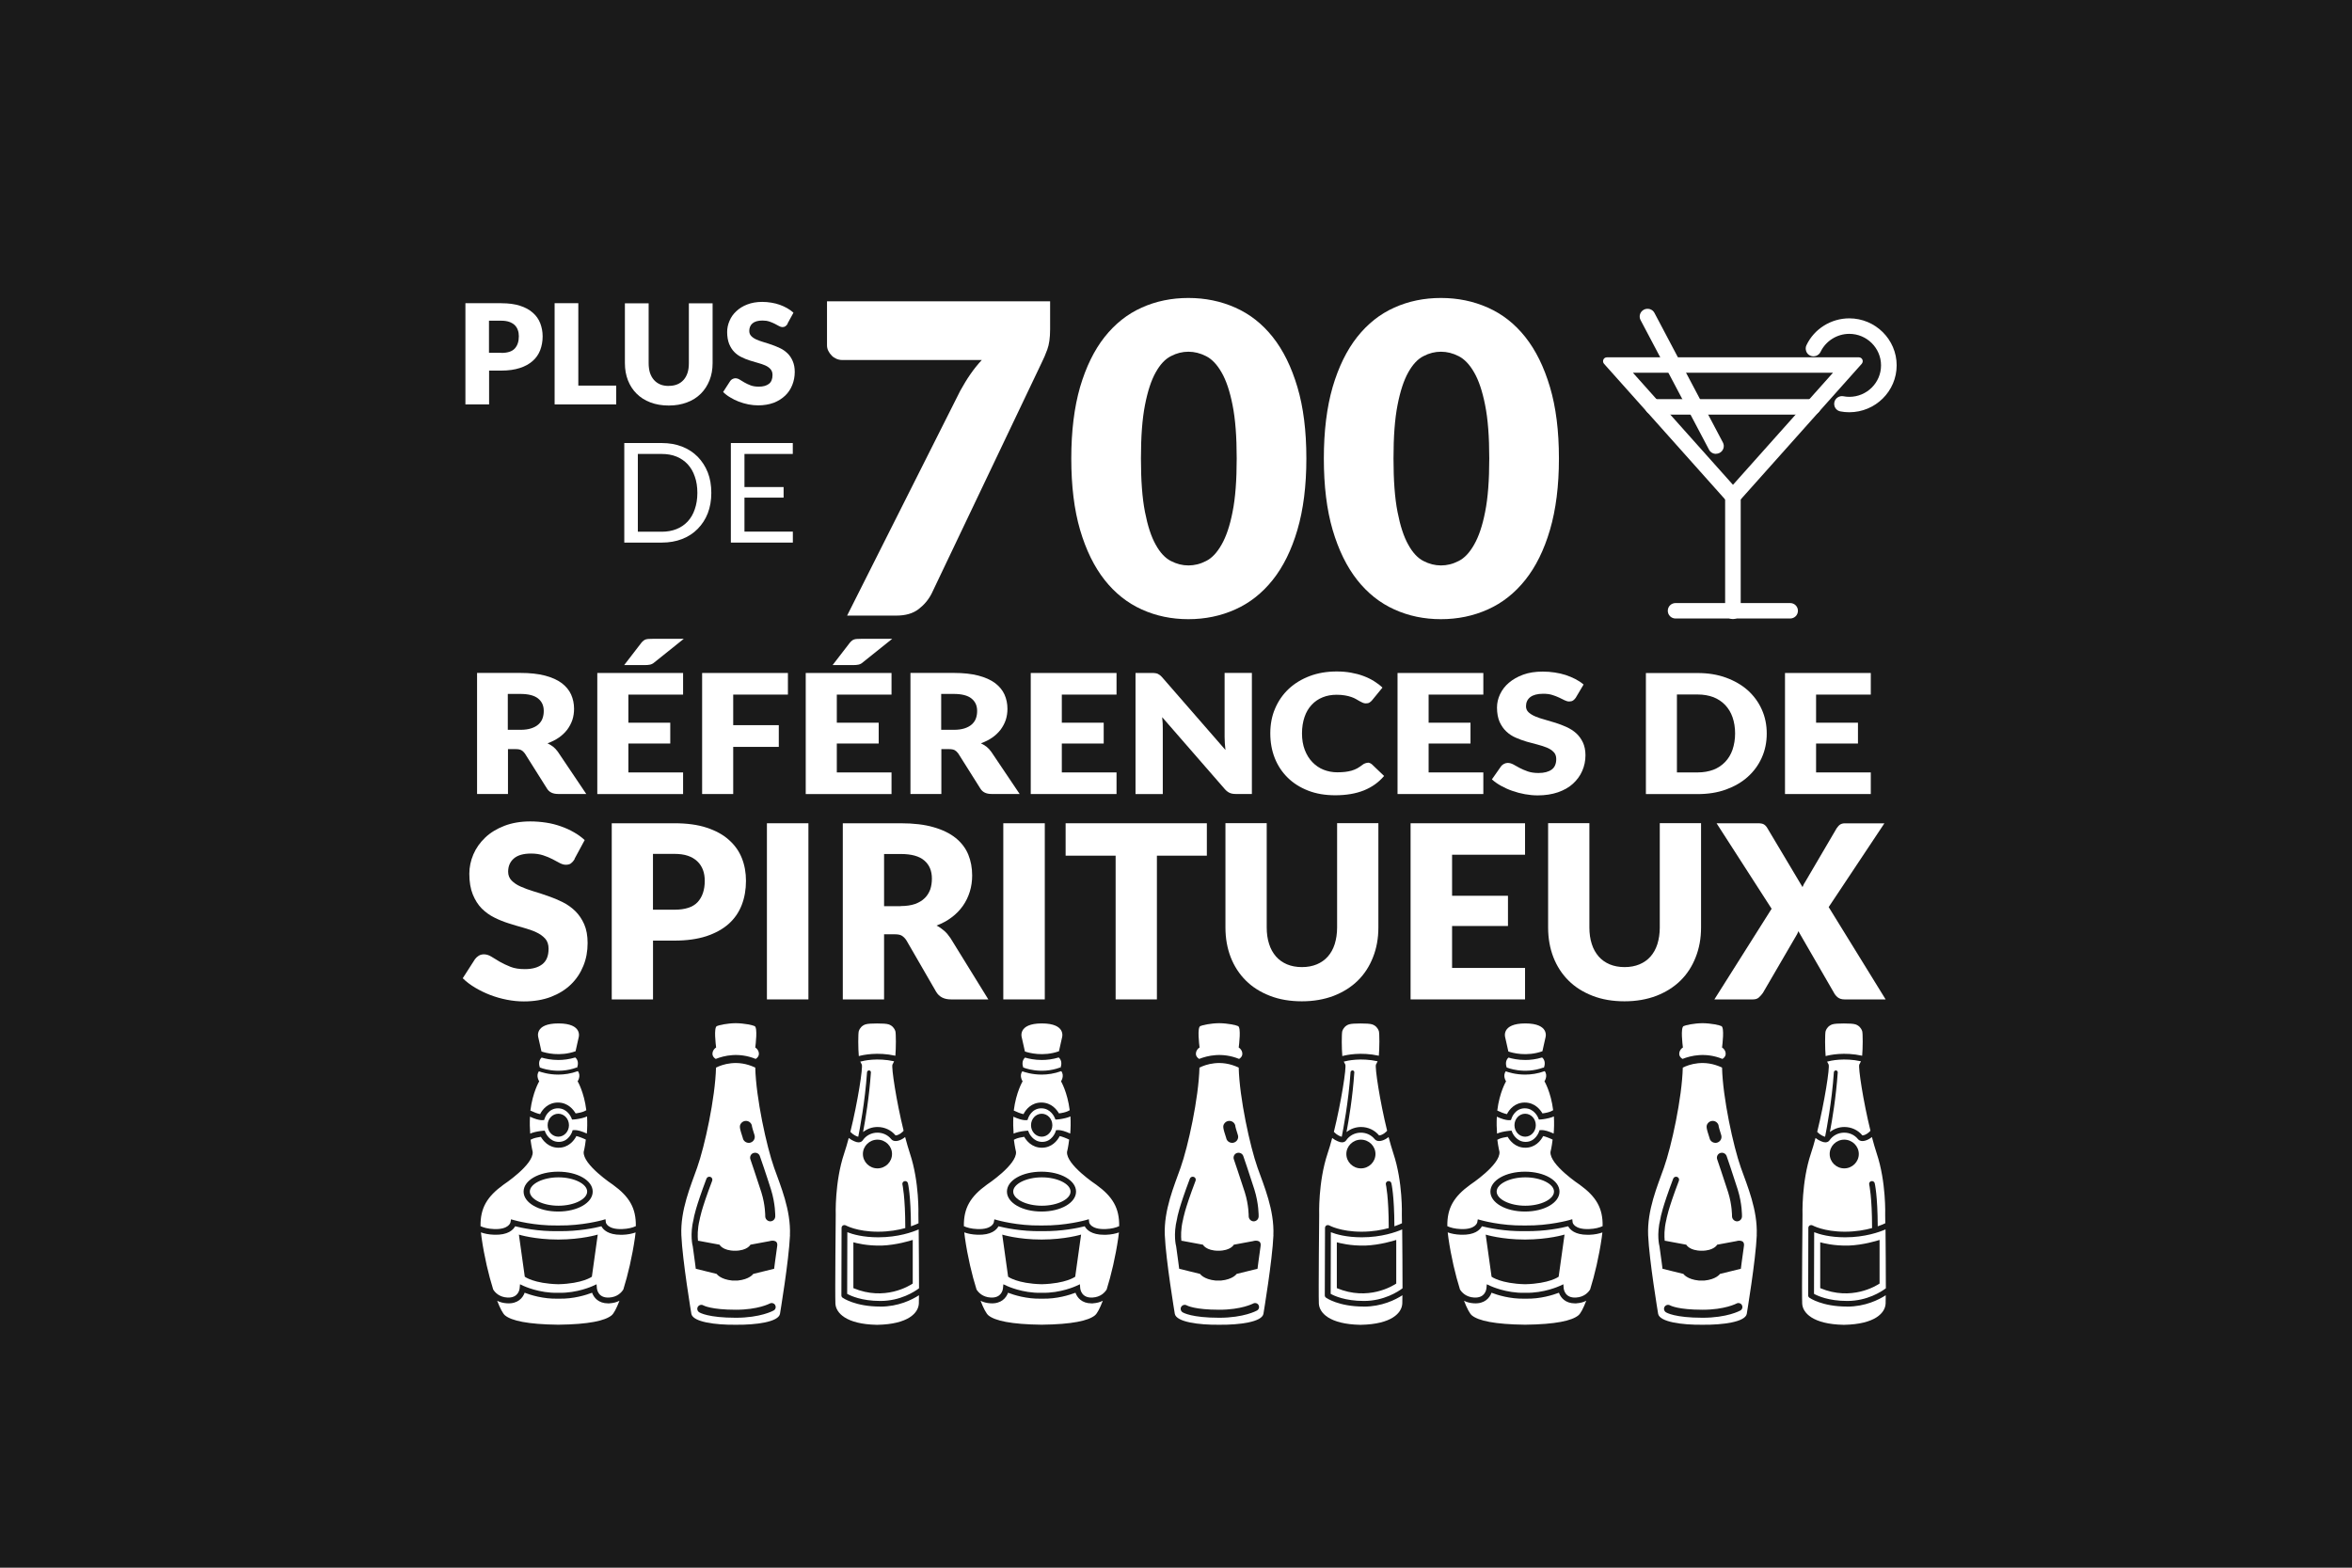
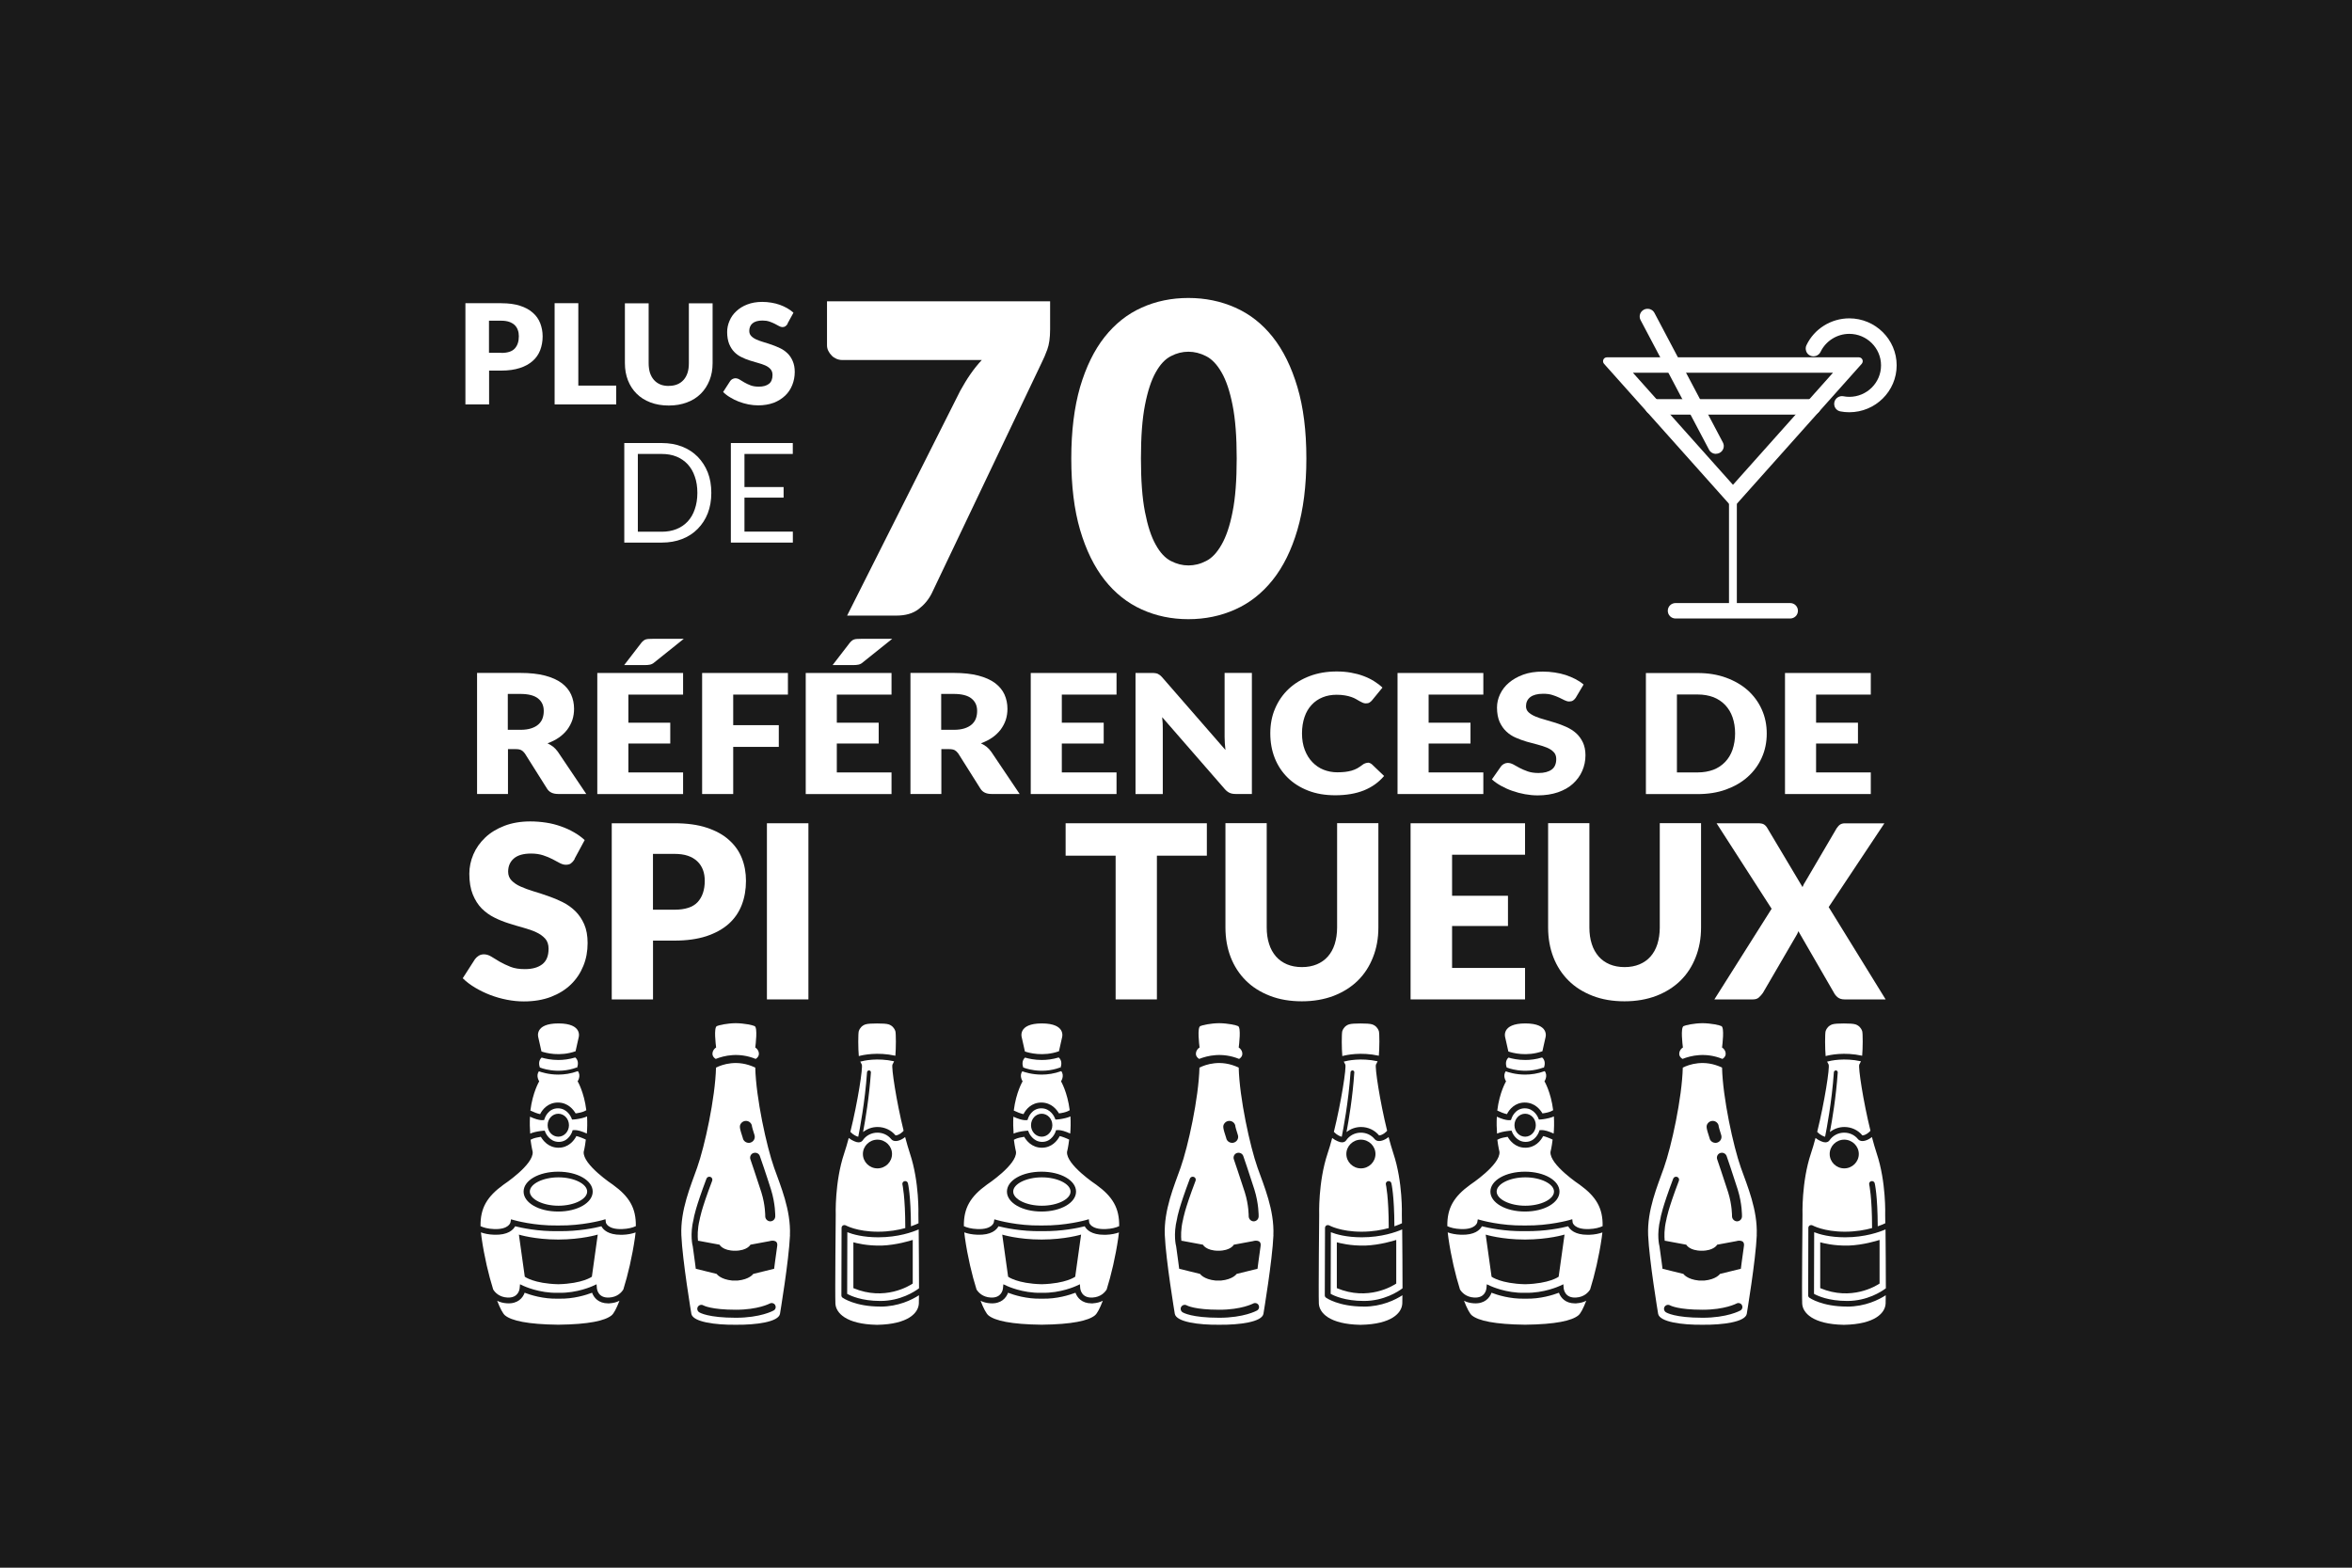
<svg xmlns="http://www.w3.org/2000/svg" id="Calque_2" viewBox="0 0 42 28">
  <defs>
    <style>.cls-1{fill:#1a1a1a;}.cls-1,.cls-2{stroke-width:0px;}.cls-2{fill:#fff;}</style>
  </defs>
  <g id="Calque_2-2">
    <rect class="cls-1" width="42" height="28" />
    <path class="cls-2" d="m9.971,18.932c.09,0,.193-.012.302-.045.064.056.05.136.03.189l-.004-.01c-.348.13-.656.002-.659,0h0c-.017-.05-.026-.124.032-.177.063.019.17.043.3.043m.419,1.039c.038-.009.067-.02.092-.031.006.11.004.214-.004.306-.017-.008-.037-.016-.058-.025-.096-.038-.151-.037-.158-.037l-.037.002-.011.033s-.061.176-.236.176c-.167,0-.235-.159-.238-.166l-.014-.035-.038.003s-.063.005-.136.022c-.035.009-.062.018-.085.028-.007-.091-.01-.193-.004-.302.018.008.038.016.059.025.085.034.14.037.154.037h.003l.036-.002.012-.033c.002-.008.062-.177.235-.177.168,0,.235.16.238.166l.014.035.039-.002s.062-.005.136-.023m-.23.126c0-.114-.085-.205-.19-.205-.106,0-.191.092-.191.205s.085.205.191.205c.105,0,.19-.093.19-.205m-.491-1.317c.073.025.326.096.609-.004l.056-.25s.075-.246-.36-.247h-.002c-.436,0-.36.247-.36.247,0,0,.057.254.057.254Zm.304,2.755c.277,0,.512-.116.512-.253s-.235-.254-.512-.254-.512.117-.512.254.235.253.512.253m-.5-1.699c.022.01.054.024.088.038.037.014.064.021.084.025.043-.088.146-.207.317-.207.183,0,.279.13.317.194.021-.003.052-.007.084-.015.058-.014.09-.031.107-.042-.04-.324-.155-.516-.155-.516,0,0,.067-.099.004-.182-.126.046-.245.062-.35.062-.175,0-.306-.045-.346-.059-.059.083.006.179.006.179,0,0-.117.194-.158.523m1.415,3.443c-.009,0-.017,0-.026,0-.173,0-.256-.103-.287-.19-.104.039-.331.113-.595.106h-.015c-.262.007-.49-.066-.594-.106-.033.092-.122.2-.313.189-.071-.004-.13-.021-.178-.046.052.135.102.23.141.262.115.094.402.16.95.166h.002c.548-.006.835-.073.949-.166.041-.032.09-.127.142-.262-.048.025-.107.042-.178.046m.466-1.267c-.003.032-.007.063-.012.098-.048.332-.126.665-.207.922-.034.054-.109.136-.253.144-.196.011-.216-.145-.219-.162l-.006-.075-.068.031s-.279.13-.608.121h-.018c-.326.009-.604-.12-.606-.121l-.067-.031-.007.074c-.002.018-.023.174-.219.163-.144-.008-.22-.09-.253-.144-.081-.257-.16-.59-.207-.922-.005-.034-.009-.065-.012-.098.062.022.138.039.235.042.248.009.341-.087.376-.151.112.028.411.093.76.087h.019c.35.005.649-.058.761-.087.033.061.12.152.346.152h.03c.097-.003.173-.02.235-.042m-.678.039s-.282.087-.703.088c-.422,0-.703-.088-.703-.088l.105.752s.163.123.596.134h.005c.433-.011.597-.134.597-.134l.105-.752h-.002Zm-2.091-.152c-.005-.323.116-.527.41-.74,0,0,.54-.357.521-.586,0,0-.021-.085-.038-.216.018-.01.049-.025.099-.037.034-.008.064-.013.085-.016.038.065.134.195.316.195.172,0,.274-.12.318-.208.019.004.048.012.083.026.035.013.065.027.086.037-.015.133-.038.22-.038.22-.018.229.522.586.522.586.294.213.414.417.409.74-.056.026-.134.048-.244.052-.263.009-.29-.113-.291-.117l-.007-.059-.058.017s-.358.101-.777.095h-.021c-.419.007-.772-.094-.775-.095l-.056-.015-.01.056s-.027.128-.291.118c-.11-.004-.188-.026-.244-.052m.77-.617c0,.199.271.356.617.356s.617-.157.617-.356-.271-.356-.617-.356-.617.156-.617.356" />
    <path class="cls-2" d="m15.412,20.218c.039-.204.11-.624.14-1.064.001-.019-.013-.034-.032-.036-.018,0-.035.013-.037.031-.036.53-.132,1.03-.157,1.154-.026-.004-.091-.033-.141-.087h0c.132-.533.228-1.156.204-1.203,0,0-.012-.02-.027-.052.066-.018.305-.071.604-.006-.015.036-.029.058-.029.058-.023.046.069.655.199,1.182-.007.008-.013.015-.018.02-.05.049-.109.067-.126.064-.079-.096-.197-.15-.322-.15-.095,0-.184.032-.257.089m-.282,1.79l-.003,1.101c.061.034.256.127.593.127.358,0,.612-.167.69-.226,0-.299-.003-.763-.006-1.052-.11.048-.367.141-.721.141-.273,0-.457-.053-.553-.091m.614.239c.264-.01.51-.087.554-.101v.779c-.061.041-.502.316-1.06.082v-.819c.045.013.248.067.506.058m-.409-3.383c-.012-.124-.014-.406,0-.449.016-.047.054-.096.119-.118.04-.013.121-.016.2-.016h.013c.08,0,.161.003.201.016.065.022.102.07.119.118.014.042.012.316.001.442-.321-.07-.576-.015-.655.007m.384,4.473c-.447,0-.664-.153-.673-.159-.013-.01-.02-.025-.02-.041l.003-1.205c0-.018.01-.035.025-.044.016-.008.036-.008.051,0,.002,0,.197.112.577.112.196,0,.362-.031.485-.065,0-.562-.051-.776-.051-.778-.007-.027.01-.053.037-.06.027-.006.055.01.061.037.002.008.052.216.054.77.069-.024.116-.045.135-.055-.002-.093-.002-.15-.002-.15,0,0,.02-.584-.151-1.096-.029-.089-.058-.188-.086-.294-.017.015-.037.027-.056.038-.082.045-.155.045-.192,0-.061-.075-.15-.116-.247-.116-.106,0-.204.051-.263.138-.011.015-.033.035-.072.035-.02,0-.046-.005-.077-.019-.032-.013-.067-.033-.1-.059-.026.1-.054.193-.082.277-.171.512-.15,1.096-.15,1.096,0,0-.014,1.411-.006,1.583.007.168.19.37.738.381h.013c.549-.011.732-.212.739-.381,0-.025,0-.078.002-.147-.125.081-.368.203-.69.203m-.051-2.982c.143,0,.26.115.26.256,0,.142-.117.257-.26.257s-.26-.115-.26-.257c0-.141.117-.256.26-.256" />
    <path class="cls-2" d="m12.788,18.71c-.007-.058-.044-.354.012-.383.037-.018.186-.05.331-.052h.013c.148.002.296.034.332.052.055.028.018.324.011.383.055.03.11.138.007.203-.303-.123-.567-.058-.713,0-.104-.064-.049-.173.006-.203m1.32,3.351c-.019.45-.179,1.407-.179,1.407-.03.143-.423.197-.791.193-.369.004-.76-.05-.791-.193,0,0-.16-.957-.179-1.407-.019-.45.166-.876.282-1.206.135-.381.323-1.243.337-1.787.107-.053.38-.154.701,0,.013.544.202,1.407.336,1.787.117.33.301.756.283,1.206m-.65-1.468c-.047.015-.072.066-.056.113,0,.003.115.334.196.59.072.23.069.424.069.426-.001.049.039.09.088.092h.001c.05,0,.089-.039.09-.088,0-.009.004-.225-.077-.483-.081-.258-.196-.591-.198-.594-.015-.047-.066-.071-.114-.055m-.188-.257c.014.045.057.075.103.075.01,0,.021,0,.033-.005.057-.018.088-.078.07-.134-.032-.1-.041-.137-.044-.15-.002-.057-.05-.103-.108-.103-.035,0-.067.016-.087.043-.038.05-.026.087.034.274m.575,2.973c-.019-.034-.064-.047-.099-.027-.002,0-.205.11-.604.11-.437,0-.572-.074-.578-.077-.034-.02-.076-.011-.099.022-.021.032-.012.077.021.099.015.01.165.099.656.099.44,0,.665-.124.674-.129.036-.019.048-.062.028-.097m-.091-1.144l-.35.065s-.055.108-.276.108-.276-.108-.276-.108l-.35-.065s-.015-.004-.035-.005c-.008-.077-.011-.209.028-.371,0-.002,0-.004.002-.007,0,0,.018-.154.224-.695.01-.027-.004-.058-.032-.068s-.06.004-.07.031c-.195.516-.225.687-.229.717-.071.284-.019.483-.016.492h0c.03.21.054.401.054.401l.373.092s.063.098.281.119h.091c.217-.021.281-.119.281-.119l.373-.092s.024-.194.055-.407c.018-.128-.128-.089-.128-.089" />
    <path class="cls-2" d="m18.604,18.932c.09,0,.193-.012.302-.045.063.056.05.136.03.189l-.004-.01c-.348.13-.657.002-.66,0h0c-.017-.05-.026-.124.032-.177.063.019.17.043.3.043m.418,1.039c.039-.009.068-.02.093-.031.006.11.004.214-.004.306-.017-.008-.037-.016-.058-.025-.096-.038-.151-.037-.158-.037l-.037.002-.011.033s-.061.176-.236.176c-.167,0-.235-.159-.238-.166l-.014-.035-.038.003s-.063.005-.136.022c-.035.009-.062.018-.085.028-.007-.091-.01-.193-.004-.302.018.008.038.016.059.025.085.034.14.037.154.037h.003l.036-.002.011-.033c.003-.008.063-.177.236-.177.168,0,.235.16.238.166l.014.035.039-.002s.062-.005.135-.023m-.229.126c0-.114-.085-.205-.19-.205-.106,0-.191.092-.191.205s.085.205.191.205c.105,0,.19-.093.19-.205m-.491-1.317c.073.025.326.096.609-.004l.056-.25s.075-.246-.361-.247h0c-.436,0-.36.247-.36.247,0,0,.057.254.057.254Zm.304,2.755c.277,0,.512-.116.512-.253s-.235-.254-.512-.254-.512.117-.512.254.235.253.512.253m-.5-1.699c.022.01.054.024.088.038.037.014.064.021.084.025.043-.088.146-.207.317-.207.183,0,.279.13.316.194.022-.003.053-.007.085-.015.058-.014.09-.031.107-.042-.041-.324-.155-.516-.155-.516,0,0,.067-.099.004-.182-.126.046-.245.062-.35.062-.176,0-.306-.045-.346-.059-.059.083.006.179.006.179,0,0-.117.194-.158.523m1.415,3.443c-.009,0-.017,0-.026,0-.174,0-.256-.103-.287-.19-.104.039-.331.113-.595.106h-.015c-.262.007-.49-.066-.594-.106-.033.092-.122.2-.313.189-.071-.004-.13-.021-.178-.046.052.135.102.23.141.262.115.094.402.16.95.166h0c.548-.006.836-.073.95-.166.041-.032.09-.127.142-.262-.048.025-.107.042-.178.046m.466-1.267c-.003.032-.007.063-.012.098-.048.332-.126.665-.207.922-.034.054-.109.136-.253.144-.196.011-.216-.145-.219-.162l-.006-.075-.068.031s-.279.13-.608.121h-.018c-.326.009-.604-.12-.606-.121l-.067-.031-.007.074c-.002.018-.023.174-.219.163-.144-.008-.219-.09-.253-.144-.081-.257-.16-.59-.207-.922-.005-.034-.009-.065-.012-.098.062.022.138.039.235.042.248.009.341-.087.376-.151.112.028.411.093.76.087h.019c.35.005.649-.058.761-.087.033.061.12.152.346.152h.03c.097-.003.173-.02.235-.042m-.678.039s-.282.087-.703.088c-.422,0-.703-.088-.703-.088l.105.752s.163.123.596.134h.005c.433-.011.597-.134.597-.134l.105-.752h-.002Zm-2.091-.152c-.005-.323.116-.527.41-.74,0,0,.54-.357.521-.586,0,0-.021-.085-.038-.216.018-.01.049-.025.099-.037.034-.008.063-.013.085-.016.037.065.134.195.316.195.172,0,.274-.12.318-.208.019.004.048.012.083.026.035.013.065.027.086.037-.015.133-.038.22-.038.22-.018.229.522.586.522.586.294.213.414.417.409.74-.056.026-.134.048-.244.052-.263.009-.29-.113-.291-.117l-.007-.059-.058.017s-.358.101-.777.095h-.021c-.419.007-.772-.094-.776-.095l-.055-.015-.01.056s-.027.128-.291.118c-.11-.004-.189-.026-.244-.052m.77-.617c0,.199.271.356.617.356s.617-.157.617-.356-.271-.356-.617-.356-.617.156-.617.356" />
    <path class="cls-2" d="m24.045,20.218c.039-.204.11-.624.139-1.064.002-.019-.012-.034-.03-.036-.018,0-.035.013-.037.031-.036.53-.132,1.03-.157,1.154-.026-.004-.091-.033-.141-.087h0c.132-.533.228-1.156.204-1.203,0,0-.012-.02-.027-.052.066-.018.305-.071.604-.006-.015.036-.029.058-.029.058-.023.046.069.655.199,1.182-.007.008-.013.015-.018.02-.05.049-.109.067-.126.064-.08-.096-.197-.15-.322-.15-.095,0-.184.032-.257.089m-.282,1.79l-.003,1.101c.061.034.256.127.593.127.358,0,.612-.167.69-.226,0-.299-.003-.763-.006-1.052-.11.048-.368.141-.721.141-.273,0-.457-.053-.553-.091m.614.239c.264-.01.51-.087.554-.101v.779c-.061.041-.502.316-1.061.082v-.819c.046.013.249.067.507.058m-.409-3.383c-.012-.124-.014-.406,0-.449.016-.047.054-.096.119-.118.04-.013.121-.016.2-.016h.013c.08,0,.161.003.201.016.065.022.102.07.119.118.014.042.012.316,0,.442-.321-.07-.576-.015-.655.007m.384,4.473c-.447,0-.664-.153-.673-.159-.013-.01-.021-.025-.021-.041l.004-1.205c0-.018.01-.035.025-.044.016-.008.036-.008.051,0,.002,0,.197.112.577.112.196,0,.362-.031.485-.065,0-.562-.051-.776-.051-.778-.007-.027.01-.053.037-.06.027-.006.055.01.061.037.002.008.052.216.054.77.069-.024.115-.045.135-.055-.002-.093-.002-.15-.002-.15,0,0,.02-.584-.151-1.096-.029-.089-.058-.188-.086-.294-.017.015-.037.027-.056.038-.082.045-.155.045-.192,0-.061-.075-.151-.116-.247-.116-.106,0-.204.051-.263.138-.011.015-.033.035-.072.035-.02,0-.046-.005-.077-.019-.032-.013-.067-.033-.1-.059-.026.1-.054.193-.082.277-.171.512-.15,1.096-.15,1.096,0,0-.014,1.411-.006,1.583.007.168.19.37.738.381h.013c.549-.011.731-.212.739-.381,0-.025,0-.078.002-.147-.125.081-.368.203-.69.203m-.051-2.982c.143,0,.26.115.26.256,0,.142-.117.257-.26.257s-.26-.115-.26-.257c0-.141.117-.256.26-.256" />
    <path class="cls-2" d="m21.421,18.71c-.007-.058-.044-.354.012-.383.037-.018.186-.05.331-.052h.014c.147.002.295.034.331.052.055.028.018.324.011.383.055.03.11.138.007.203-.303-.123-.567-.058-.713,0-.104-.064-.049-.173.006-.203m1.32,3.351c-.019.45-.179,1.407-.179,1.407-.03.143-.423.197-.791.193-.369.004-.76-.05-.791-.193,0,0-.16-.957-.179-1.407-.019-.45.166-.876.282-1.206.135-.381.323-1.243.337-1.787.107-.053.38-.154.701,0,.013.544.202,1.407.336,1.787.117.33.301.756.283,1.206m-.65-1.468c-.047.015-.072.066-.056.113,0,.003.115.334.196.59.072.23.069.424.069.426,0,.049.039.09.088.092h0c.05,0,.089-.039.09-.088,0-.009.004-.225-.077-.483s-.196-.591-.197-.594c-.016-.047-.068-.071-.115-.055m-.188-.257c.014.045.057.075.103.075.01,0,.021,0,.033-.005.057-.018.088-.078.07-.134-.032-.1-.041-.137-.044-.15-.002-.057-.05-.103-.108-.103-.035,0-.067.016-.087.043-.038.05-.026.087.034.274m.575,2.973c-.019-.034-.063-.047-.099-.027-.002,0-.205.11-.604.11-.437,0-.572-.074-.578-.077-.034-.02-.076-.011-.099.022-.021.032-.012.077.021.099.015.01.165.099.656.099.44,0,.665-.124.674-.129.035-.019.048-.062.028-.097m-.091-1.144l-.35.065s-.055.108-.276.108-.276-.108-.276-.108l-.35-.065s-.014-.004-.035-.005c-.008-.077-.011-.209.028-.371,0-.002,0-.004.002-.007,0,0,.018-.154.224-.695.01-.027-.004-.058-.032-.068s-.06.004-.07.031c-.195.516-.225.687-.229.717-.071.284-.019.483-.016.492h0c.03.21.054.401.054.401l.373.092s.063.098.281.119h.091c.217-.021.281-.119.281-.119l.373-.092s.024-.194.055-.407c.018-.128-.128-.089-.128-.089" />
    <path class="cls-2" d="m27.236,18.932c.09,0,.194-.012.302-.045.064.056.05.136.03.189l-.004-.01c-.348.13-.656.002-.659,0h0c-.017-.05-.026-.124.032-.177.063.019.17.043.3.043m.419,1.039c.038-.009.068-.02.092-.031.006.11.004.214-.004.306-.017-.008-.037-.016-.058-.025-.095-.038-.151-.037-.158-.037l-.037.002-.011.033s-.061.176-.236.176c-.167,0-.235-.159-.238-.166l-.014-.035-.038.003s-.063.005-.136.022c-.035.009-.062.018-.085.028-.007-.091-.01-.193-.004-.302.018.008.038.016.059.025.085.034.141.037.154.037h.003l.036-.002.012-.033c.002-.008.062-.177.235-.177.168,0,.235.16.238.166l.014.035.039-.002s.062-.005.136-.023m-.23.126c0-.114-.084-.205-.19-.205s-.191.092-.191.205.085.205.191.205.19-.093.19-.205m-.491-1.317c.073.025.326.096.609-.004l.056-.25s.075-.246-.36-.247h0c-.437,0-.361.247-.361.247l.057.254s0,0,0,0Zm.304,2.755c.277,0,.512-.116.512-.253s-.235-.254-.512-.254-.512.117-.512.254.235.253.512.253m-.499-1.699c.022.01.053.024.087.038.037.014.064.021.084.025.043-.088.146-.207.317-.207.183,0,.279.13.317.194.021-.003.052-.007.084-.015.058-.014.09-.031.107-.042-.04-.324-.155-.516-.155-.516,0,0,.067-.099.004-.182-.126.046-.245.062-.35.062-.176,0-.306-.045-.346-.059-.059.083.006.179.006.179,0,0-.117.194-.157.523m1.414,3.443c-.009,0-.017,0-.026,0-.173,0-.256-.103-.287-.19-.104.039-.331.113-.595.106h-.015c-.262.007-.49-.066-.594-.106-.033.092-.122.2-.313.189-.071-.004-.13-.021-.178-.046.052.135.102.23.141.262.115.094.402.16.951.166h0c.548-.006.835-.073.949-.166.041-.032.09-.127.142-.262-.048.025-.107.042-.178.046m.466-1.267c-.003.032-.007.063-.012.098-.048.332-.126.665-.207.922-.034.054-.109.136-.253.144-.196.011-.216-.145-.219-.162l-.006-.075-.068.031s-.279.13-.608.121h-.018c-.326.009-.603-.12-.606-.121l-.067-.031-.007.074c-.002.018-.022.174-.219.163-.144-.008-.219-.09-.253-.144-.081-.257-.16-.59-.207-.922-.005-.034-.009-.065-.012-.098.062.022.138.039.235.042.248.009.341-.087.376-.151.112.028.411.093.76.087h.019c.35.005.649-.058.761-.087.033.061.12.152.346.152h.03c.097-.003.174-.02.235-.042m-.678.039s-.282.087-.703.088c-.422,0-.703-.088-.703-.088l.105.752s.163.123.596.134h.006c.433-.011.596-.134.596-.134l.105-.752h-.002Zm-2.091-.152c-.005-.323.116-.527.41-.74,0,0,.54-.357.521-.586,0,0-.021-.085-.038-.216.018-.01.049-.025.099-.037.034-.008.064-.013.085-.016.038.065.134.195.316.195.172,0,.274-.12.318-.208.019.004.048.012.083.026.035.013.065.027.086.037-.015.133-.038.22-.038.22-.018.229.522.586.522.586.294.213.415.417.409.74-.056.026-.134.048-.244.052-.263.009-.29-.113-.291-.117l-.007-.059-.058.017s-.358.101-.777.095h-.021c-.419.007-.772-.094-.775-.095l-.056-.015-.01.056s-.027.128-.291.118c-.11-.004-.188-.026-.244-.052m.77-.617c0,.199.271.356.617.356s.617-.157.617-.356-.271-.356-.617-.356-.617.156-.617.356" />
    <path class="cls-2" d="m32.677,20.218c.039-.204.11-.624.14-1.064,0-.019-.013-.034-.032-.036-.018,0-.035.013-.037.031-.036.53-.132,1.03-.157,1.154-.026-.004-.091-.033-.141-.087h0c.132-.533.228-1.156.204-1.203,0,0-.012-.02-.027-.052.066-.018.305-.071.604-.006-.015.036-.029.058-.029.058-.023.046.069.655.199,1.182-.007.008-.013.015-.018.02-.05.049-.109.067-.126.064-.079-.096-.197-.15-.322-.15-.095,0-.184.032-.257.089m-.282,1.79l-.003,1.101c.061.034.256.127.593.127.358,0,.612-.167.69-.226,0-.299-.003-.763-.006-1.052-.11.048-.368.141-.721.141-.273,0-.457-.053-.553-.091m.614.239c.264-.01.51-.087.554-.101v.779c-.061.041-.502.316-1.06.082v-.819c.045.013.248.067.506.058m-.409-3.383c-.012-.124-.014-.406,0-.449.016-.047.054-.096.119-.118.04-.013.121-.016.2-.016h.013c.08,0,.161.003.201.016.065.022.102.07.119.118.014.042.012.316,0,.442-.321-.07-.576-.015-.655.007m.384,4.473c-.447,0-.664-.153-.673-.159-.013-.01-.02-.025-.02-.041l.003-1.205c0-.018.01-.035.025-.044.016-.008.036-.008.051,0,.002,0,.197.112.577.112.196,0,.362-.031.485-.065,0-.562-.051-.776-.051-.778-.007-.027.01-.053.037-.06.027-.006.055.01.061.037.002.008.052.216.054.77.069-.024.116-.045.135-.055-.002-.093-.002-.15-.002-.15,0,0,.02-.584-.151-1.096-.029-.089-.058-.188-.086-.294-.017.015-.037.027-.056.038-.082.045-.155.045-.192,0-.061-.075-.15-.116-.247-.116-.106,0-.204.051-.263.138-.011.015-.033.035-.072.035-.02,0-.046-.005-.077-.019-.032-.013-.067-.033-.1-.059-.026.1-.054.193-.082.277-.171.512-.15,1.096-.15,1.096,0,0-.014,1.411-.006,1.583.007.168.19.37.738.381h.013c.549-.011.732-.212.739-.381,0-.025,0-.078.002-.147-.125.081-.368.203-.69.203m-.051-2.982c.143,0,.26.115.26.256,0,.142-.117.257-.26.257s-.26-.115-.26-.257c0-.141.117-.256.26-.256" />
    <path class="cls-2" d="m30.052,18.71c-.007-.058-.044-.354.012-.383.037-.018.186-.05.331-.052h.014c.147.002.295.034.331.052.055.028.018.324.011.383.055.03.11.138.007.203-.303-.123-.567-.058-.713,0-.104-.064-.049-.173.006-.203m1.32,3.351c-.019.45-.179,1.407-.179,1.407-.03.143-.423.197-.791.193-.369.004-.76-.05-.791-.193,0,0-.16-.957-.179-1.407-.019-.45.166-.876.282-1.206.135-.381.323-1.243.337-1.787.107-.053.38-.154.701,0,.013.544.202,1.407.336,1.787.117.33.301.756.283,1.206m-.65-1.468c-.047.015-.072.066-.056.113,0,.003.115.334.196.59.072.23.069.424.069.426,0,.049.039.09.088.092h0c.05,0,.089-.039.09-.088,0-.009.004-.225-.077-.483s-.196-.591-.197-.594c-.016-.047-.067-.071-.115-.055m-.188-.257c.014.045.057.075.103.075.01,0,.021,0,.033-.005.057-.018.088-.078.07-.134-.032-.1-.041-.137-.044-.15-.002-.057-.05-.103-.108-.103-.035,0-.067.016-.087.043-.038.05-.026.087.034.274m.575,2.973c-.019-.034-.064-.047-.099-.027-.002,0-.205.11-.604.11-.437,0-.572-.074-.578-.077-.034-.02-.076-.011-.099.022-.021.032-.012.077.021.099.015.01.165.099.656.099.44,0,.665-.124.674-.129.035-.019.048-.062.028-.097m-.091-1.144l-.35.065s-.055.108-.276.108-.276-.108-.276-.108l-.35-.065s-.014-.004-.035-.005c-.008-.077-.011-.209.028-.371,0-.002,0-.004.002-.007,0,0,.018-.154.224-.695.01-.027-.004-.058-.032-.068s-.06.004-.07.031c-.195.516-.225.687-.229.717-.071.284-.019.483-.016.492h0c.03.21.054.401.054.401l.373.092s.063.098.281.119h.091c.217-.021.281-.119.281-.119l.373-.092s.024-.194.055-.407c.018-.128-.128-.089-.128-.089" />
    <path class="cls-2" d="m10.466,14.181h-.499c-.093,0-.159-.031-.199-.096l-.395-.627c-.019-.026-.04-.046-.063-.059-.022-.012-.056-.019-.098-.019h-.141v.801h-.552v-2.162h.774c.172,0,.318.016.44.048s.221.077.298.134c.076.058.132.126.167.203.035.079.053.163.053.256,0,.069-.01.137-.03.198-.021.062-.052.12-.091.173-.041.053-.09.101-.149.142s-.128.076-.204.103c.036.017.069.038.102.062.03.025.06.056.084.091l.506.752h-.003Zm-1.172-1.146c.075,0,.139-.009.191-.026.053-.017.097-.041.13-.071s.059-.066.073-.107c.015-.041.022-.086.022-.133,0-.096-.034-.169-.103-.224-.067-.053-.173-.08-.316-.08h-.223v.641h.226Z" />
    <path class="cls-2" d="m11.221,12.404v.504h.748v.372h-.748v.516h.977v.386h-1.532v-2.162h1.532v.386h-.977v-.002Zm.989-.994l-.528.423c-.013.011-.024.02-.038.025-.012.006-.023.01-.037.013-.014.003-.026.005-.042.006s-.032.002-.05.002h-.369l.309-.401c.013-.016.025-.027.038-.037.013-.01.026-.017.041-.021.015-.005.032-.007.051-.008.02,0,.042-.002.066-.002,0,0,.559,0,.559,0Z" />
    <path class="cls-2" d="m13.093,12.404v.548h.814v.388h-.814v.842h-.555v-2.162h1.532v.386h-.977v-.002Z" />
    <path class="cls-2" d="m14.943,12.404v.504h.748v.372h-.748v.516h.977v.386h-1.532v-2.162h1.532v.386h-.977v-.002Zm.989-.994l-.528.423c-.013.011-.024.02-.038.025-.012.006-.023.01-.037.013-.014.003-.026.005-.042.006s-.032.002-.05.002h-.369l.309-.401c.013-.016.025-.027.038-.037.013-.01.026-.017.041-.021.015-.005.032-.007.051-.008.02,0,.042-.002.066-.002,0,0,.559,0,.559,0Z" />
    <path class="cls-2" d="m18.205,14.181h-.499c-.093,0-.159-.031-.199-.096l-.395-.627c-.019-.026-.04-.046-.063-.059-.022-.012-.056-.019-.098-.019h-.141v.801h-.552v-2.162h.774c.172,0,.318.016.44.048s.221.077.298.134c.076.058.132.126.167.203.035.079.053.163.053.256,0,.069-.01.137-.03.198-.021.062-.052.12-.091.173-.041.053-.09.101-.149.142s-.128.076-.204.103c.036.017.069.038.102.062.03.025.06.056.084.091l.506.752h-.003Zm-1.172-1.146c.075,0,.139-.009.191-.026.053-.017.097-.041.13-.071s.059-.066.073-.107c.015-.041.022-.086.022-.133,0-.096-.034-.169-.103-.224-.067-.053-.173-.08-.316-.08h-.223v.641h.226Z" />
    <path class="cls-2" d="m18.961,12.404v.504h.748v.372h-.748v.516h.977v.386h-1.532v-2.162h1.532v.386h-.977v-.002Z" />
    <path class="cls-2" d="m22.355,12.019v2.162h-.288c-.043,0-.078-.006-.107-.019-.028-.012-.057-.033-.085-.064l-1.122-1.289c.004.038.007.076.009.112,0,.036.002.069.002.102v1.159h-.487v-2.162h.291c.023,0,.044,0,.061.003.016.002.03.006.044.011.013.006.025.014.038.023.012.009.025.022.041.039l1.131,1.299c-.005-.041-.009-.082-.011-.121s-.004-.076-.004-.11v-1.145h.488-.001Z" />
    <path class="cls-2" d="m24.42,13.621c.013,0,.025.002.039.007.013.004.025.012.038.022l.219.209c-.096.114-.215.199-.36.258-.145.058-.316.087-.512.087-.181,0-.342-.027-.487-.084-.143-.056-.264-.133-.364-.232s-.176-.214-.23-.35c-.053-.135-.079-.281-.079-.44,0-.161.028-.31.086-.444.058-.136.139-.252.243-.35.105-.098.23-.174.375-.229.146-.055.307-.082.483-.082.089,0,.173.007.252.021s.152.033.222.059.132.056.19.092.108.074.152.116l-.186.227c-.012.015-.025.026-.043.038-.016.012-.039.017-.068.017-.02,0-.038-.004-.056-.012-.017-.008-.036-.018-.056-.028-.02-.012-.041-.023-.064-.037-.022-.014-.051-.025-.083-.037-.032-.011-.069-.021-.112-.028-.044-.008-.094-.012-.15-.012-.092,0-.176.015-.251.046-.075.03-.141.075-.195.134-.056.059-.099.132-.128.218s-.045.183-.045.293.017.208.05.295c.034.087.078.158.136.218.057.059.123.105.199.135s.158.046.245.046c.05,0,.097-.003.137-.007.042-.005.08-.012.116-.022s.069-.024.102-.041c.032-.018.063-.039.097-.065.013-.01.027-.019.043-.024.015-.007.03-.01.048-.01v-.002l-.003-.002Z" />
    <path class="cls-2" d="m25.511,12.404v.504h.748v.372h-.748v.516h.977v.386h-1.532v-2.162h1.532v.386h-.977v-.002Z" />
    <path class="cls-2" d="m28.142,12.458c-.016.023-.033.041-.051.053-.019.012-.042.018-.069.018-.025,0-.053-.007-.081-.021s-.062-.03-.098-.048c-.037-.018-.078-.033-.125-.048-.048-.015-.101-.021-.161-.021-.104,0-.18.021-.231.06-.051.04-.076.095-.076.163,0,.043.015.08.046.108s.07.053.12.074.106.04.17.057c.063.018.129.037.195.058s.131.046.194.075c.064.029.121.065.171.11.049.044.089.1.119.162.03.063.047.142.047.231,0,.101-.02.193-.058.28-.038.088-.094.163-.166.229s-.162.116-.268.153c-.106.036-.227.055-.361.055-.074,0-.149-.007-.227-.021s-.15-.033-.224-.059c-.071-.024-.139-.055-.202-.09s-.118-.073-.165-.116l.164-.234c.013-.017.029-.031.051-.042.021-.012.045-.018.069-.018.033,0,.065.01.1.028.033.019.07.039.112.062.043.022.09.043.145.062s.119.028.192.028c.101,0,.178-.021.233-.06.056-.04.083-.105.083-.19,0-.051-.015-.093-.046-.124-.029-.031-.07-.058-.12-.079s-.106-.038-.169-.055c-.063-.016-.128-.033-.194-.052-.066-.02-.131-.043-.194-.071-.063-.027-.119-.064-.169-.111s-.089-.104-.12-.172c-.029-.068-.046-.153-.046-.255,0-.081.018-.16.054-.237.037-.078.089-.147.159-.206s.154-.108.256-.145.217-.054.349-.054c.072,0,.144.005.213.016.068.01.134.025.196.045.062.021.12.045.174.073.054.028.103.06.145.097l-.138.233h.002Z" />
    <path class="cls-2" d="m31.549,13.1c0,.156-.029.3-.089.433-.059.132-.143.246-.25.342-.108.097-.238.172-.39.227s-.319.081-.505.081h-.924v-2.162h.924c.186,0,.354.027.505.082s.282.13.39.226c.107.097.191.21.25.342.06.133.089.276.089.432v-.002h0Zm-.565,0c0-.107-.016-.203-.046-.29-.03-.086-.074-.158-.132-.219-.057-.06-.127-.106-.209-.139-.083-.031-.177-.048-.283-.048h-.369v1.392h.369c.106,0,.199-.017.283-.048.082-.032.152-.079.209-.139.058-.06.102-.133.132-.219.029-.087.046-.184.046-.291h0Z" />
    <path class="cls-2" d="m32.43,12.404v.504h.748v.372h-.748v.516h.977v.386h-1.532v-2.162h1.532v.386h-.977v-.002Z" />
    <path class="cls-2" d="m10.264,15.342c-.021.034-.045.06-.068.078s-.055.025-.093.025c-.033,0-.068-.01-.107-.03-.039-.021-.082-.044-.131-.07-.049-.025-.105-.049-.167-.069s-.134-.031-.213-.031c-.138,0-.241.029-.309.088s-.102.137-.102.236c0,.063.021.116.062.158.041.041.093.078.16.107.066.03.142.058.227.084.085.025.172.053.261.085.088.03.175.066.26.108s.161.096.227.16.12.144.161.236c.041.094.061.205.061.336,0,.146-.024.281-.076.408-.051.126-.124.237-.221.331-.098.095-.216.168-.358.223-.142.054-.303.081-.484.081-.099,0-.199-.01-.302-.03s-.201-.048-.298-.085c-.096-.037-.186-.081-.27-.131s-.158-.106-.221-.168l.219-.341c.018-.024.041-.045.068-.062.028-.017.06-.024.092-.024.044,0,.088.014.132.041.045.026.095.057.15.091.056.032.12.062.192.091s.159.041.257.041c.134,0,.237-.029.312-.088s.111-.15.111-.277c0-.074-.02-.134-.061-.18-.041-.045-.095-.084-.161-.114-.065-.03-.141-.057-.226-.08-.084-.023-.171-.049-.259-.077-.089-.028-.176-.062-.259-.104-.084-.041-.16-.096-.227-.162-.065-.066-.119-.15-.16-.251s-.062-.224-.062-.37c0-.118.024-.233.072-.346.048-.112.118-.211.211-.3.092-.088.206-.157.342-.21.135-.052.29-.079.463-.079.098,0,.192.008.285.022s.18.037.262.066c.083.029.161.064.233.106.072.04.136.088.192.139l-.183.339.003.002.003-.003Z" />
    <path class="cls-2" d="m12.044,14.704c.224,0,.416.026.576.079s.293.125.396.218c.105.093.181.2.231.325.05.126.074.261.074.406,0,.157-.025.301-.076.432-.051.132-.129.244-.233.337-.106.094-.237.166-.398.22-.161.052-.351.079-.57.079h-.383v1.051h-.737v-3.146h1.12Zm0,1.544c.191,0,.329-.045.414-.136.084-.092.127-.218.127-.381,0-.071-.011-.138-.033-.196s-.056-.109-.1-.151c-.045-.043-.101-.076-.168-.099s-.148-.034-.241-.034h-.383v.997h.384Z" />
    <path class="cls-2" d="m14.436,17.85h-.741v-3.146h.741v3.146Z" />
-     <path class="cls-2" d="m17.648,17.85h-.667c-.124,0-.212-.046-.266-.139l-.527-.912c-.024-.039-.053-.067-.083-.086s-.073-.026-.131-.026h-.187v1.163h-.737v-3.146h1.033c.23,0,.426.023.587.07.162.046.294.111.397.194.103.084.177.182.224.296.046.114.069.237.069.372,0,.103-.014.198-.042.289s-.068.174-.122.252c-.054.077-.12.146-.199.205-.079.061-.17.11-.273.149.048.024.092.055.135.092.042.036.079.081.113.131l.676,1.095h0-.001Zm-1.565-1.667c.101,0,.186-.013.256-.037.07-.025.128-.06.174-.105.045-.044.077-.097.099-.156.02-.06.029-.124.029-.193,0-.138-.045-.246-.136-.323-.09-.078-.232-.116-.422-.116h-.296v.932h.296s0-.002,0-.002Z" />
-     <path class="cls-2" d="m18.657,17.85h-.741v-3.146h.741v3.146Z" />
    <path class="cls-2" d="m21.552,15.283h-.893v2.567h-.737v-2.567h-.893v-.579h2.522v.579s0,0,0,0Z" />
    <path class="cls-2" d="m23.249,17.273c.1,0,.188-.017.265-.049s.144-.079.197-.139c.054-.061.095-.135.123-.222.027-.088.043-.186.043-.297v-1.864h.737v1.864c0,.192-.032.37-.096.531-.063.161-.152.3-.271.417-.118.116-.261.206-.43.272-.168.064-.358.098-.569.098s-.402-.032-.571-.098-.312-.155-.429-.272c-.118-.117-.208-.256-.271-.417-.062-.161-.094-.338-.094-.531v-1.864h.737v1.862c0,.11.014.209.043.297.027.087.069.16.123.223.054.061.119.107.197.14.077.032.166.049.264.049,0,0,.002,0,.002,0Z" />
    <path class="cls-2" d="m25.93,15.265v.734h.998v.54h-.998v.749h1.303v.562h-2.044v-3.146h2.044v.562h-1.303Z" />
    <path class="cls-2" d="m29.011,17.273c.1,0,.188-.017.265-.049s.144-.079.197-.139c.054-.061.095-.135.123-.222.027-.088.043-.186.043-.297v-1.864h.737v1.864c0,.192-.032.37-.096.531-.063.161-.152.3-.271.417-.118.116-.261.206-.43.272-.168.064-.358.098-.569.098s-.402-.032-.571-.098-.312-.155-.429-.272c-.118-.117-.208-.256-.271-.417-.062-.161-.094-.338-.094-.531v-1.864h.737v1.862c0,.11.014.209.043.297.027.087.069.16.123.223.054.061.119.107.197.14.077.032.166.049.264.049,0,0,.002,0,.002,0Z" />
    <path class="cls-2" d="m33.674,17.85h-.737c-.048,0-.087-.012-.117-.034-.029-.023-.053-.05-.07-.083l-.636-1.101c-.012.031-.024.059-.04.082l-.593,1.019c-.02.029-.044.056-.071.081s-.063.036-.107.036h-.689l1.022-1.619-.983-1.527h.737c.048,0,.083.006.106.019.021.012.042.032.06.061l.632,1.06c.007-.019.015-.036.024-.054.009-.017.02-.034.032-.053l.553-.943c.021-.031.042-.054.064-.068s.051-.021.084-.021h.705l-.995,1.496,1.017,1.649h.002Z" />
    <path class="cls-2" d="m18.752,5.383v.5c0,.149-.017.27-.05.359-.034.092-.066.168-.098.23l-1.968,4.13c-.055.108-.132.2-.232.277-.101.078-.233.116-.399.116h-.878l2.021-4.017c.06-.108.119-.206.181-.295.061-.089.129-.173.203-.253h-2.491c-.037,0-.071-.007-.104-.021-.033-.015-.062-.033-.085-.058-.024-.024-.045-.052-.061-.085s-.023-.064-.023-.099v-.785h3.984Z" />
    <path class="cls-2" d="m23.328,8.189c0,.489-.054.914-.16,1.275s-.253.658-.441.894-.411.412-.669.527c-.258.116-.537.174-.837.174s-.578-.058-.833-.174c-.255-.115-.477-.291-.663-.527s-.332-.534-.438-.894c-.105-.359-.157-.784-.157-1.275s.053-.915.157-1.276c.106-.359.251-.657.438-.894.187-.236.408-.411.663-.525.255-.115.533-.172.833-.172s.579.057.837.172c.258.114.482.289.669.525.188.237.334.534.441.894s.16.784.16,1.276Zm-1.244,0c0-.389-.024-.706-.074-.954-.049-.248-.114-.442-.196-.583-.081-.142-.174-.239-.277-.291-.104-.053-.208-.079-.315-.079s-.21.025-.313.079c-.103.052-.193.149-.272.291-.079.141-.143.335-.191.583-.049.248-.072.566-.072.954s.023.708.072.955c.048.247.111.441.191.583.078.143.17.241.272.293.103.053.206.079.313.079s.211-.025.315-.079c.105-.052.196-.15.277-.293.082-.143.148-.336.196-.583.05-.247.074-.566.074-.955Z" />
-     <path class="cls-2" d="m27.838,8.189c0,.489-.054.914-.16,1.275s-.253.658-.441.894-.411.412-.669.527c-.258.116-.537.174-.837.174s-.578-.058-.833-.174c-.255-.115-.477-.291-.663-.527s-.332-.534-.438-.894c-.105-.359-.157-.784-.157-1.275s.053-.915.157-1.276c.106-.359.251-.657.438-.894.187-.236.408-.411.663-.525.255-.115.533-.172.833-.172s.579.057.837.172c.258.114.482.289.669.525.188.237.334.534.441.894s.16.784.16,1.276Zm-1.244,0c0-.389-.024-.706-.074-.954-.049-.248-.114-.442-.196-.583-.081-.142-.174-.239-.277-.291-.104-.053-.208-.079-.315-.079s-.21.025-.313.079c-.103.052-.193.149-.272.291-.079.141-.143.335-.191.583-.049.248-.072.566-.072.954s.023.708.072.955c.048.247.111.441.191.583.078.143.17.241.272.293.103.053.206.079.313.079s.211-.025.315-.079c.105-.052.196-.15.277-.293.082-.143.148-.336.196-.583.05-.247.074-.566.074-.955Z" />
    <path class="cls-2" d="m8.955,5.416c.129,0,.239.015.331.045.092.029.169.071.229.125.06.052.104.115.132.187.027.071.043.149.043.233,0,.091-.015.173-.044.249-.029.075-.074.14-.134.192-.061.054-.137.097-.23.126-.092.03-.201.046-.327.046h-.221v.604h-.423v-1.808h.644Zm0,.887c.11,0,.19-.026.238-.079s.072-.125.072-.219c0-.041-.006-.079-.019-.113-.012-.033-.03-.062-.057-.088-.025-.023-.058-.042-.097-.056-.039-.013-.085-.02-.139-.02h-.221v.573h.223v.002Z" />
    <path class="cls-2" d="m11.004,6.888v.335h-1.1v-1.808h.423v1.472h.677Z" />
    <path class="cls-2" d="m11.943,6.892c.057,0,.107-.009.151-.027s.082-.045.114-.081c.03-.034.054-.077.07-.127s.023-.107.023-.17v-1.07h.424v1.07c0,.11-.018.212-.055.305s-.088.172-.155.239c-.067.067-.149.12-.247.156-.097.037-.205.056-.326.056-.122,0-.232-.019-.328-.056-.097-.036-.179-.089-.246-.156-.067-.066-.119-.147-.155-.239-.036-.093-.054-.194-.054-.305v-1.07h.424v1.069c0,.063.008.121.023.171.017.05.04.093.071.128.03.034.068.062.113.081s.096.027.151.027h.002Z" />
    <path class="cls-2" d="m14.066,5.782c-.013.02-.025.034-.04.045-.014.01-.032.015-.054.015-.019,0-.04-.006-.062-.019-.022-.012-.048-.024-.075-.04-.027-.015-.06-.027-.096-.04-.037-.012-.077-.018-.123-.018-.079,0-.139.017-.178.05s-.058.079-.058.136c0,.036.011.066.035.091.023.024.054.045.092.062.038.017.081.032.13.047s.099.03.149.048.101.039.149.062c.049.023.091.055.13.092.038.037.068.083.091.137.023.053.036.117.036.192,0,.084-.015.161-.044.234-.029.073-.071.137-.127.19s-.124.097-.205.128c-.081.03-.175.046-.277.046-.057,0-.114-.006-.174-.017-.059-.012-.115-.028-.171-.049-.055-.021-.106-.046-.154-.076-.049-.028-.091-.061-.127-.097l.126-.195c.01-.015.022-.026.039-.035.017-.01.035-.015.054-.015.024,0,.051.008.075.023.025.016.055.033.086.052.033.019.069.036.111.052s.091.023.148.023c.076,0,.136-.017.179-.05s.064-.087.064-.159c0-.042-.012-.077-.036-.104-.022-.026-.054-.048-.091-.065-.039-.017-.081-.032-.13-.045-.049-.014-.099-.028-.148-.044-.052-.017-.102-.036-.148-.06-.049-.023-.092-.054-.13-.093s-.068-.087-.092-.145c-.022-.057-.035-.128-.035-.212,0-.067.014-.134.042-.198.026-.064.067-.122.121-.172.054-.051.119-.092.196-.121.077-.03.167-.046.267-.046.056,0,.11.005.164.014.053.009.104.021.15.038.047.017.091.037.133.061s.078.05.111.08l-.106.194.002.003h0Z" />
    <path class="cls-2" d="m12.702,8.804c0,.133-.021.254-.063.363s-.104.202-.181.28c-.077.079-.171.139-.279.181s-.23.063-.361.063h-.67v-1.778h.67c.132,0,.252.021.361.063s.202.104.279.181c.077.079.138.172.181.281s.063.231.063.364v.002Zm-.249,0c0-.109-.015-.207-.046-.293-.029-.087-.072-.159-.127-.219-.056-.06-.122-.105-.2-.137s-.167-.047-.263-.047h-.427v1.389h.427c.097,0,.185-.016.263-.047s.145-.077.2-.136c.055-.059.098-.132.127-.219.03-.086.046-.183.046-.292h0Z" />
    <path class="cls-2" d="m14.158,9.496v.195h-1.107v-1.778h1.106v.195h-.863v.591h.699v.189h-.699v.607h.864Z" />
    <path class="cls-2" d="m32.885,6.589l-.92,1.031-1.02,1.144-1.02-1.144-.92-1.031h3.881m.309-.138h-4.499l1.125,1.261,1.125,1.261,1.125-1.261,1.125-1.261s0,0,0,0Z" />
    <path class="cls-2" d="m30.945,9.041c-.02,0-.039-.008-.052-.023l-2.25-2.521c-.018-.02-.022-.049-.011-.075s.037-.04.063-.04h4.499c.027,0,.052.016.063.04s.007.053-.011.075l-2.249,2.521c-.013.015-.033.023-.052.023Zm-.052-.232l.052.058.052-.057c-.026.029-.077.028-.104,0h0Zm-1.734-2.152l1.787,2.002,1.786-2.002h-3.573Zm-.309-.138l.102.114c-.017-.02-.021-.048-.01-.073s.037-.04.063-.04h3.881c.027,0,.052.016.063.04s.007.052-.01.073l.102-.114h-4.191Z" />
    <path class="cls-2" d="m32.375,7.337h-2.86c-.039,0-.07-.031-.07-.069s.032-.069.07-.069h2.86c.039,0,.07.031.07.069s-.032.069-.07.069Z" />
    <path class="cls-2" d="m32.375,7.405h-2.86c-.077,0-.139-.061-.139-.138s.062-.138.139-.138h2.86c.077,0,.139.061.139.138s-.062.138-.139.138Z" />
    <path class="cls-2" d="m30.642,8.038c-.025,0-.05-.013-.062-.037l-1.222-2.314c-.018-.034-.005-.076.029-.093.035-.018.076-.005.094.029l1.222,2.314c.018.034.005.076-.029.093-.01.005-.021.008-.033.008,0,0,0,0,.001,0Z" />
    <path class="cls-2" d="m30.642,8.106c-.052,0-.1-.028-.124-.075l-1.222-2.314c-.036-.067-.009-.151.059-.186.033-.017.07-.02.107-.01.036.011.065.035.082.068l1.222,2.314c.036.067.009.151-.059.186-.019.01-.042.016-.065.016h0Z" />
-     <path class="cls-2" d="m33.021,7.294c-.049,0-.098-.005-.143-.014-.038-.007-.062-.043-.055-.082.007-.037.045-.061.082-.054.037.007.076.011.116.011.351,0,.636-.283.636-.63s-.286-.632-.636-.632c-.246,0-.472.142-.576.362-.016.034-.058.049-.092.033-.035-.016-.05-.057-.034-.092.127-.268.402-.441.702-.441.428,0,.775.345.775.77s-.348.768-.775.768h0Z" />
    <path class="cls-2" d="m33.021,7.363c-.053,0-.106-.005-.157-.015-.037-.007-.068-.028-.088-.058s-.027-.067-.02-.104c.007-.036.028-.067.06-.088s.068-.027.105-.02c.032.006.066.01.102.01.313,0,.567-.252.567-.562s-.254-.563-.567-.563c-.219,0-.42.127-.513.322-.016.033-.044.058-.079.071-.036.012-.073.011-.107-.005-.034-.015-.059-.043-.071-.079s-.011-.073.005-.106c.138-.292.439-.48.765-.48.466,0,.846.377.846.839s-.379.838-.846.838h-.002Zm0-.138v-1.401c.389,0,.706.314.706.701,0-.387-.317-.701-.706-.701v1.401Z" />
    <path class="cls-2" d="m30.945,10.988c-.039,0-.07-.031-.07-.069v-2.09c0-.038.032-.069.07-.069s.07.031.07.069v2.09c0,.038-.032.069-.07.069Z" />
-     <path class="cls-2" d="m30.945,11.057c-.077,0-.139-.061-.139-.138v-2.09c0-.077.062-.138.139-.138s.139.061.139.138v2.09c0,.077-.062.138-.139.138Z" />
    <path class="cls-2" d="m31.967,10.977h-2.046c-.039,0-.07-.031-.07-.069s.032-.069.07-.069h2.046c.039,0,.07.031.07.069s-.032.069-.07.069Z" />
    <path class="cls-2" d="m31.967,11.047h-2.046c-.077,0-.139-.061-.139-.138s.062-.138.139-.138h2.046c.077,0,.139.061.139.138s-.062.138-.139.138Z" />
  </g>
</svg>